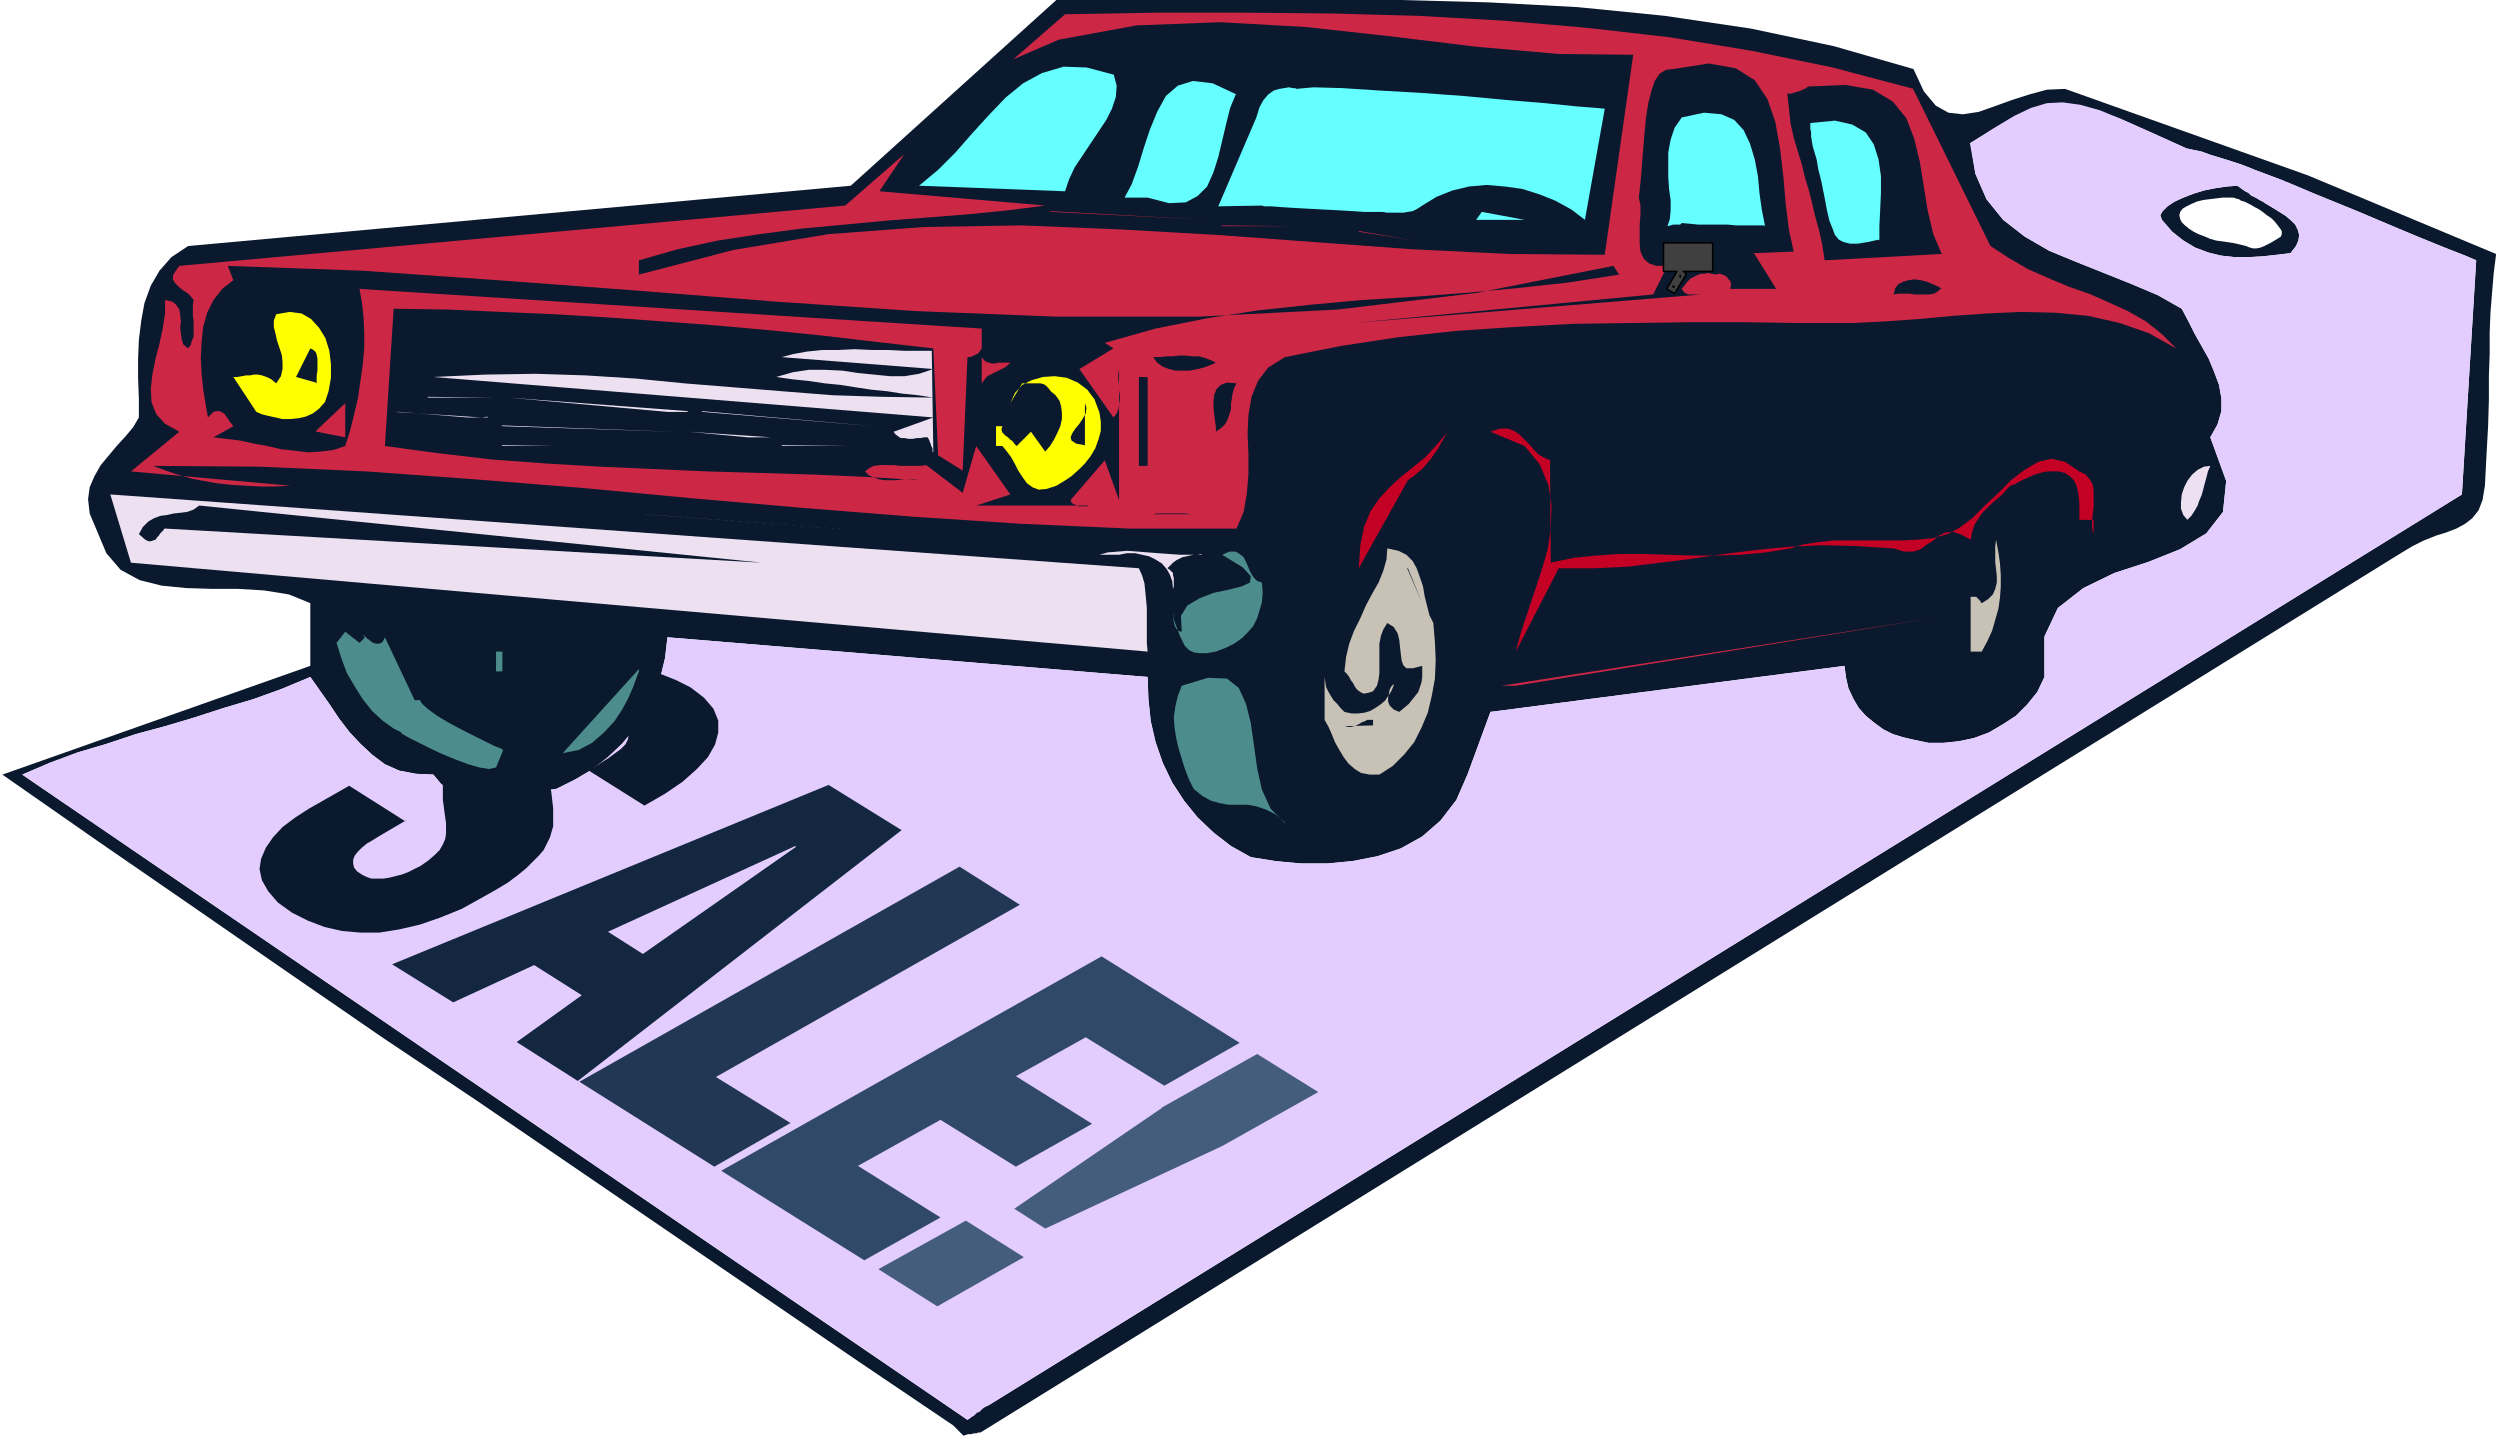
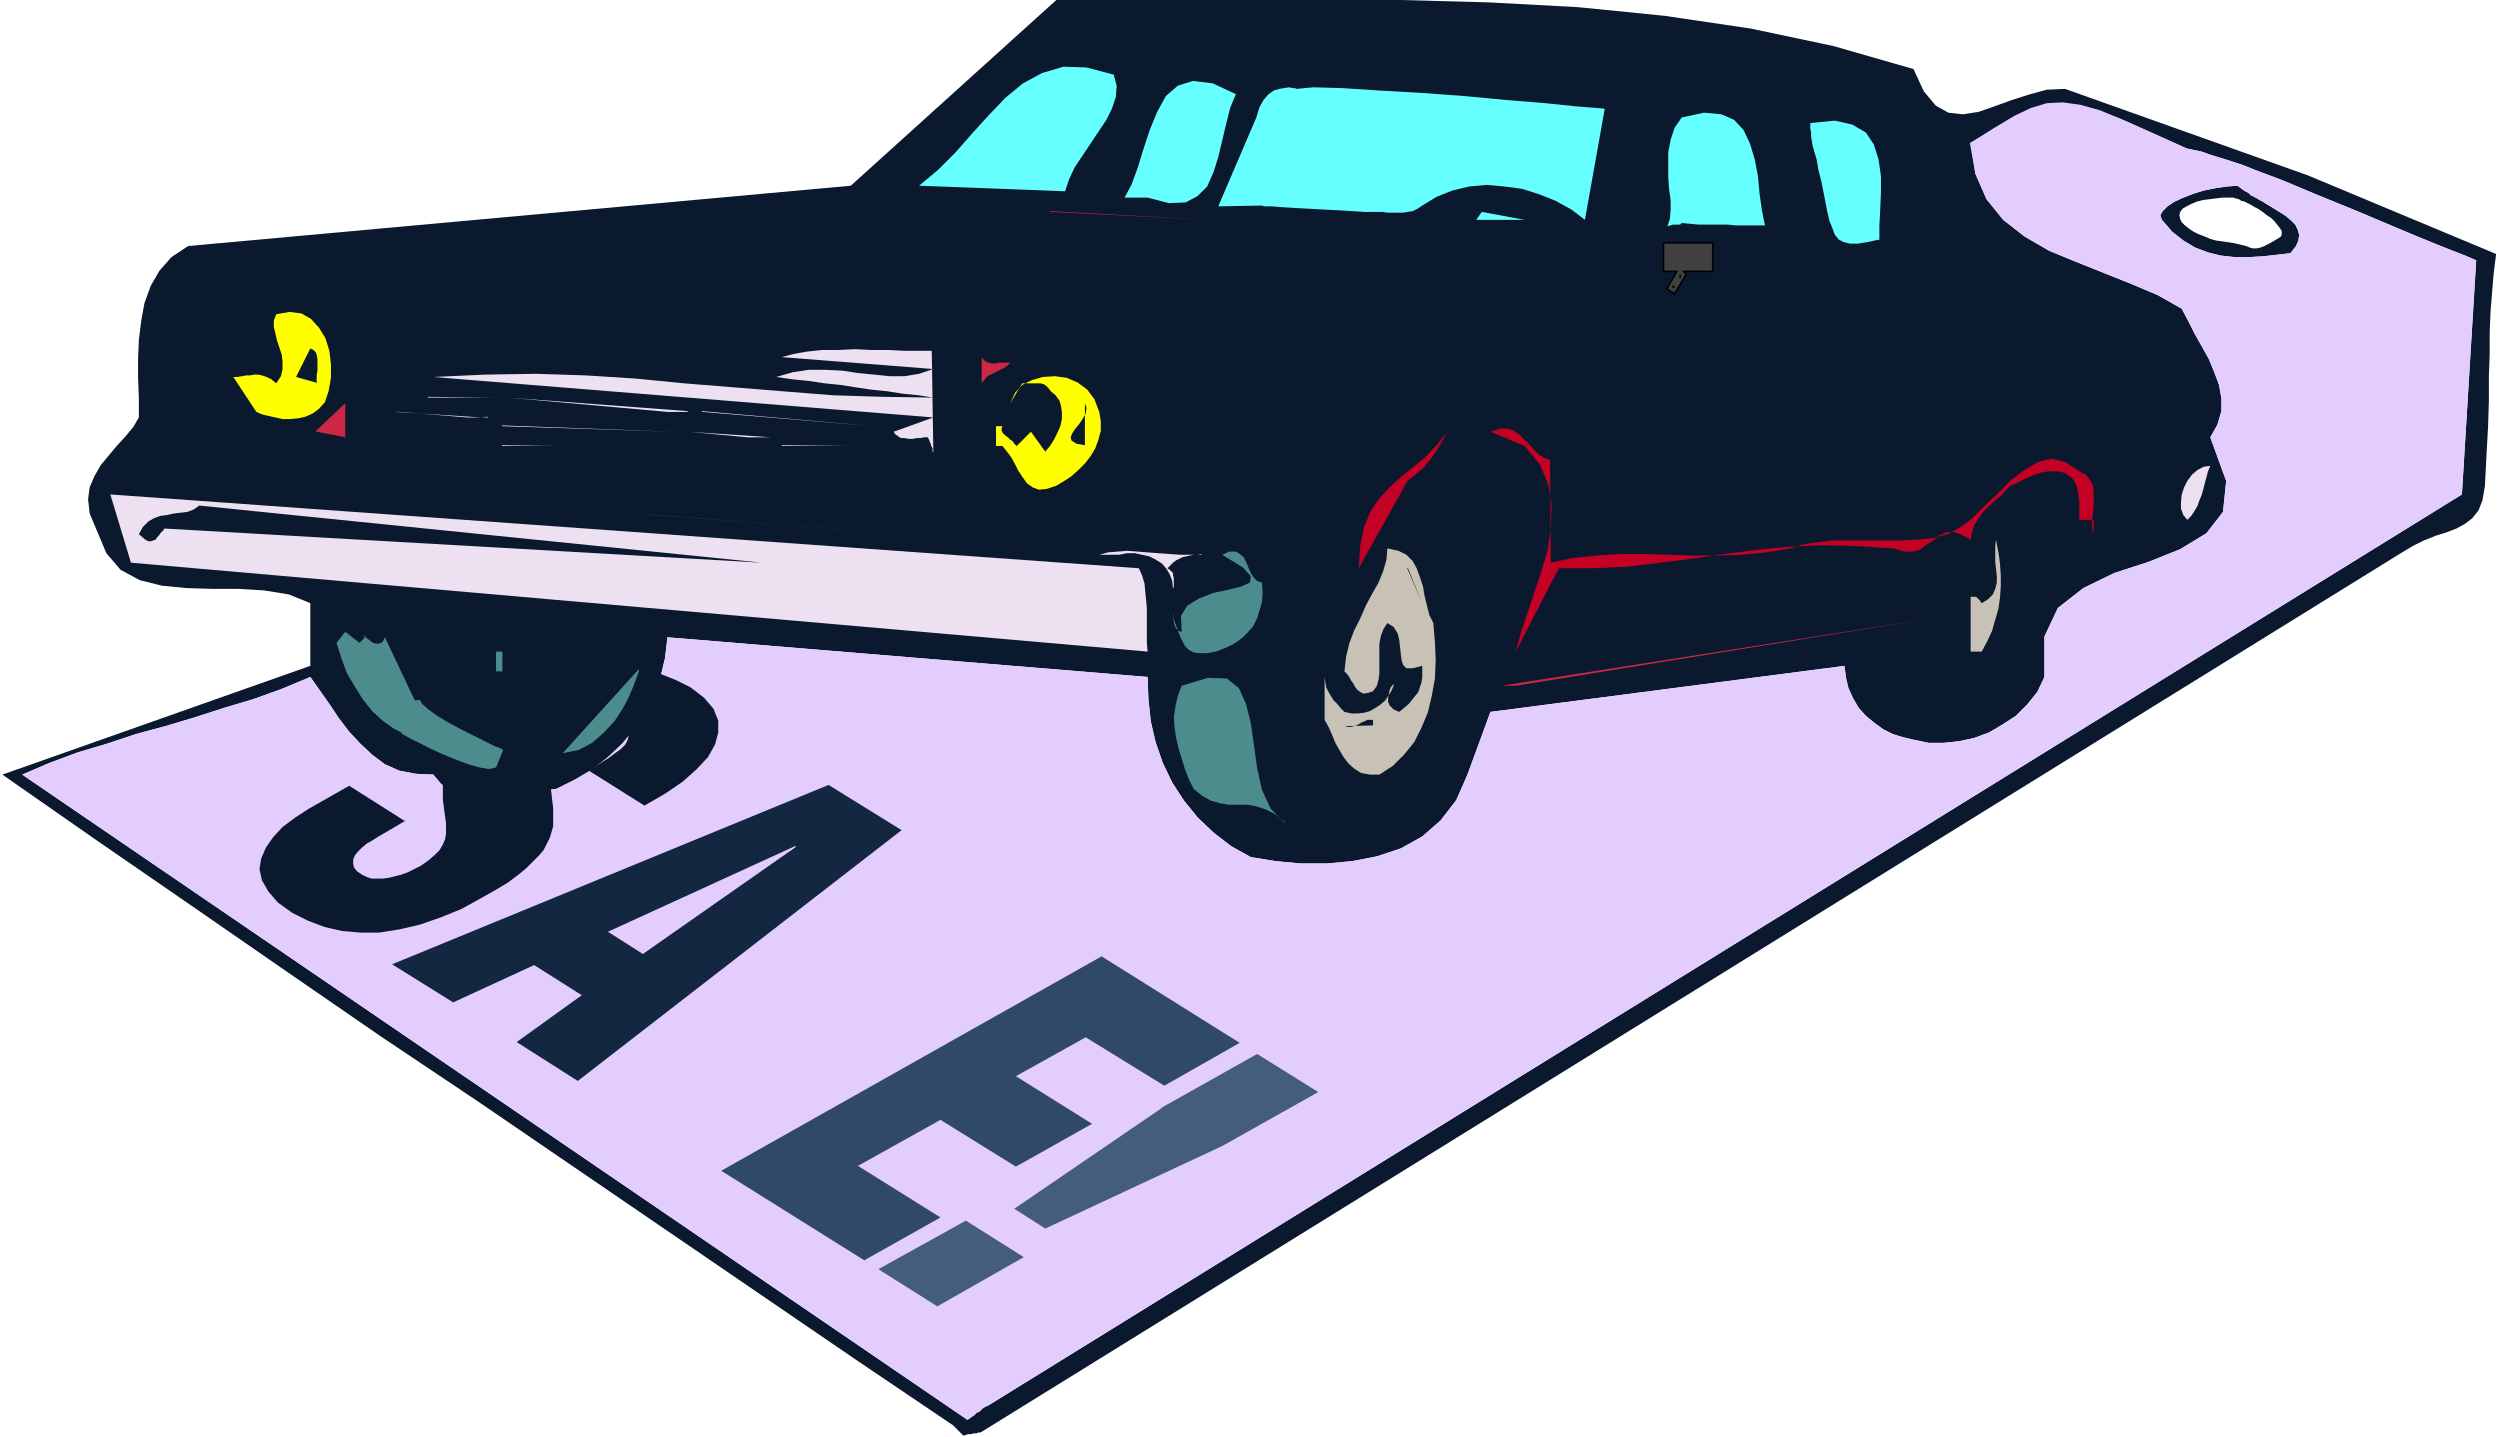
<svg xmlns="http://www.w3.org/2000/svg" fill-rule="evenodd" height="241.333" preserveAspectRatio="none" stroke-linecap="round" viewBox="0 0 3150 1810" width="420">
  <style>.pen1{stroke:none}.brush2{fill:#0a192e}.brush3{fill:#e3cdff}.brush4{fill:#cd2746}.brush5{fill:#6ff}.brush6{fill:#ff0}.brush7{fill:#ede1f1}.brush9{fill:#c8c1b5}.brush10{fill:#4d8c8c}</style>
  <path class="pen1 brush2" fill-rule="nonzero" d="m3145 320-237-99-2 1-1 1-2 1-2 1-2 2-2 1-2 1-1 1-2 2-2 1 26 11 27 11 27 11 26 11 26 11 24 10 22 9 20 8 18 7 14 6-18 295-1857 1148h-6l-3 1-2 2-2 2-2 3-3 3-2 2-3 3-3 2L28 976l35-15 35-13 37-11 36-12 37-10 37-11 37-12 37-11 36-13 36-15 12 17 12 17 12 18 13 17 14 15 15 14 16 12 18 8 21 4 22 1 10 12 13 8 14 6 17 2 17 1 17-1 18-2 18-3 16-3 15-2 24-12 22-13 19-15 18-17 15-18 14-20 10-22 9-23 6-25 3-26 605 50 1 28 3 28 6 26 9 26 12 25 15 23 17 21 20 19 22 17 25 14 31 5 32 3h33l32-3 31-6 30-10 27-15 23-20 20-26 14-32 29-79 446-58 2 15 3 13 6 13 7 12 9 10 11 9 11 8 12 6 13 4 13 3 19 4h19l19-2 19-4 19-7 17-10 17-11 14-14 13-16 9-19v-51l17-36 32-25 39-19 43-14 40-16 33-20 21-27 4-39-20-55 9-16 5-17v-16l-3-17-6-16-7-17-9-16-9-16-8-16-8-15-30-17-33-14-35-14-35-14-34-14-31-18-27-21-21-26-14-32-6-39 28-17 23-13 21-10 19-7 19-3 21 2 25 6 31 11 38 17 47 21 9 2 10 2 11 4 13 4 13 4 15 5 15 6 16 6 16 6 17 7 2-1 2-2 1-1 2-1 2-1 2-2 2-1 2-1 1-1 2-1-306-109-23 1-22 6-22 7-22 8-20 7-20 3-18-2-16-9-15-18-13-28-101-29-104-22-108-16-110-11-112-6-112-3-111-1-110 1h-212l-259 234-835 76-21 14-15 17-11 19-8 22-4 22-3 24-1 24v25l1 25v24l-7 12-10 12-11 12-10 12-10 12-8 14-6 14-2 15 2 18 8 19 13 31 18 21 24 13 28 7 31 3 32 1h33l33 2 31 5 27 11v79L3 976l119 83 119 82 120 83 119 82 121 81 120 82 120 82 120 82 120 82 120 81 13 13 6-2h4l3-1h4l1-1h3l2-1L3025 697l15-9 14-7 15-6 13-4 13-5 11-6 9-7 8-10 5-13 3-18 2-39 2-36 1-33v-30l1-28v-27l1-25 2-25 2-24 3-24z" />
  <path class="pen1 brush2" fill-rule="nonzero" d="m2724 277 13 15 14 11 15 9 16 6 16 4 18 2h17l18-1 18-2 17-2 7-9 3-7 1-7-2-7-3-6-5-5-7-6-8-5-8-5-10-6-1 1-1 1h-1l-1 1-1 1h-1l-1 1-1 1h-1v1l6 4 5 4 6 4 4 4 4 5 3 4 2 3v4l-1 3-3 2-10 6-8 4-5 2-5 1h-4l-4-1-5-2-8-2-9-2-14-2-7-1-7-2-7-3-8-3-6-3-6-4-5-4-4-4-2-4-1-5 1-4 3-4 5-3 6-3 7-3 8-2 8-1 8-1 8-1h14l3 1 4 1 3 2 4 1 4 2 4 2 5 3 4 2v-1h1l1-1 1-1h1l1-1 1-1h1l1-1 1-1-3-2-4-2-3-2-4-2-4-2-3-3-4-2-3-2-4-3-3-2-13 1-14 2-15 3-13 4-13 5-11 5-9 6-6 6-3 5 2 6z" />
  <path class="pen1 brush3" fill-rule="nonzero" d="m2482 180 7 39 14 32 21 26 27 21 31 18 34 14 35 14 35 14 33 14 30 17 8 15 8 16 9 16 9 16 7 17 6 16 3 17v16l-5 17-9 16 20 55-4 39-21 27-33 20-40 16-43 14-39 19-32 25-17 36v51l-9 19-13 16-14 14-17 11-17 10-19 7-19 4-19 2h-19l-19-4-13-3-13-4-12-6-11-8-11-9-9-10-7-12-6-13-3-13-2-15-446 58-29 79-14 32-20 26-23 20-27 15-30 10-31 6-32 3h-33l-32-3-31-5-25-14-22-17-20-19-17-21-15-23-12-25-9-26-6-26-3-28-1-28-605-50-3 26-6 25-9 23-10 22-14 20-15 18-18 17-19 15-22 13-24 12-15 2-16 3-18 3-18 2-17 1-17-1-17-2-14-6-13-8-10-12-22-1-21-4-18-8-16-12-15-14-14-15-13-17-12-18-12-17-12-17-36 15-36 13-37 11-37 12-37 11-37 10-36 12-37 11-35 13-35 15 1191 813 3-2 3-2 2-1 2-2 2-2 3-1 2-2 2-2 3-2 4-2L3102 623l18-295-14-6-18-7-20-8-22-9-24-10-26-11-26-11-27-11-27-11-26-11-4 2-3 3-4 2-4 2-3 3-4 2-3 2-4 3-3 2-4 2 10 6 8 5 8 5 7 6 5 5 3 6 2 7-1 7-3 7-7 9-17 2-18 2-18 1h-17l-18-2-16-4-16-6-15-9-14-11-13-15-2-6 3-5 6-6 9-6 11-5 13-5 13-4 15-3 14-2 13-1 3 2 4 3 3 2 4 2 3 3 4 2 4 2 3 2 4 2 3 2 4-2 3-2 4-3 3-2 4-2 3-3 4-2 4-2 3-3 4-2-17-7-16-6-16-6-15-6-15-5-13-4-13-4-11-4-10-2-9-2-44-20-36-16-29-12-25-7-22-3-20 1-20 6-21 10-25 15-30 19z" />
-   <path class="pen1 brush4" fill-rule="nonzero" d="m2410 111 98 199 23 15 24 14 25 11 26 11 26 9 25 11 24 11 23 13 20 16 18 18-34-19-37-13-40-9-41-4-43-1-44 2-43 3-43 4-42 3-40 2h-66l-69-1h-71l-73 1-74 1-74 4-74 5-73 8-72 11-70 14-21 13-13 17-8 20-4 23-1 24 1 25v26l-2 24-4 23-9 21h-135l-136-6-137-9-138-11-138-12-138-13-137-11-137-10-135-6-134-1 16 6 15 5 17 5 16 3 17 3 18 2 18 1 18 1h19l19-1-201-18 61-50-18-10-11-12-6-15-1-17 2-18 4-20 5-19 4-19 3-19v-17l9 2 5 4 4 6 1 7 1 8-1 8 1 7 1 8 2 6 6 5 3-4 2-6 2-5v-19l-1-7v-13l1-7-4-5-4-4-5-3-5-4-3-3-3-3-2-4v-5l3-5 5-7 839-76 277-241 114-2h112l111 1 108 3 107 6 105 9 105 12 103 17 102 21 102 27z" />
  <path class="pen1 brush2" fill-rule="nonzero" d="m2058 68-36 253-121-1-123-6-122-9-123-9-123-7-123-5-122 2-121 9-120 20-119 31v-18l49-14 51-11 52-8 53-7 54-5 53-5 52-4 51-4 50-5 47-6-209-18 61-91 77-62 88-38 98-18 105-4 108 6 109 12 107 13 103 9 94 1z" />
  <path class="pen1 brush5" fill-rule="nonzero" d="m1403 93 4 15-1 14-5 15-7 14-10 15-10 15-10 15-10 15-7 15-5 15-184-7 24-20 22-22 21-24 21-23 21-22 22-18 24-13 27-8 29 1 34 9z" />
  <path class="pen1 brush2" fill-rule="nonzero" d="m2260 317-50 2 28 45h-58l1-4v-3l-1-3-2-2-2-3-3-2-3-1-3-1h-2l-3 1-5-1-5-1-5 1h-4l-5 2-4 2-4 2-4 4-3 4-4 5 2 3 2 2 2 1 3 1h16l-439 36 378-36 18-36h-14l-9-3-7-6-4-9-1-10v-24l1-12v-12l-2-10 3-29 2-27 2-24 2-21 3-19 4-15 4-12 6-9 8-5 9-1 45-7 34 6 24 15 16 24 10 29 6 34 4 34 3 35 4 32 6 28z" />
  <path class="pen1 brush5" fill-rule="nonzero" d="m2022 137-25 140-17-13-20-11-20-8-22-7-22-3-23-2-22 2-21 5-20 8-18 11-6 4-6 3-6 1-6 1h-20l-6-1h-23l-15-1-17-1-19-1-19-1-18-1-16-1-13-1h-9l-3-1-55 1 48-112 4-13 5-9 6-7 7-5 7-2 6-1 6-1 5 1h3l1 1 22-2 36 1 46 3 53 3 55 4 53 5 49 4 39 4 26 2 10 1zm-465-18-7 17-5 20-5 21-5 21-6 19-8 18-12 12-15 8-21 1-27-7h-29l9-17 8-22 7-23 8-24 9-22 11-20 15-13 19-6 25 3 30 14z" />
  <path class="pen1 brush2" fill-rule="nonzero" d="m2446 320-147 8-3-20-4-18-5-18-4-17-4-16-5-16-4-17-5-16-5-17-4-18-4-38 1 1h4l3-1 3-1 4-1 4-2 3-1 3-2 1-1 47-2 35 6 25 15 17 21 10 26 7 29 5 31 5 31 7 29 11 26z" />
  <path class="pen1 brush5" fill-rule="nonzero" d="M2223 284h-36l-10-1h-37l-10-1-11-1-1 1-1 1h-9l-3 1-4 1 3-9 1-11v-13l-2-14-1-15v-31l3-16 5-15 9-13 28-6 22 2 16 7 12 13 8 17 6 20 4 21 2 22 3 21 4 20zm144 18-14 3-12 2h-10l-8-2-6-3-5-6-3-8-4-10-3-13-3-16-4-20-4-16-2-12-3-10-2-7-1-6-1-6v-5l-1-5v-7l31-3 22 5 17 10 10 15 6 19 3 21v21l-1 22-1 20v18z" />
  <path class="pen1 brush4" fill-rule="nonzero" d="m1323 266 199 11-198-10z" />
  <path class="pen1 brush5" fill-rule="nonzero" d="m1860 277 7-10 54 10h-61z" />
-   <path class="pen1 brush4" fill-rule="nonzero" d="m1539 284 87 1h-86zm173 7 69 12-69-11z" />
  <path class="pen1 brush2" fill-rule="nonzero" d="m2446 363-4 4-5 3-6 1h-19l-6-1h-14l-6 1 2-8 4-5 6-3 7-2 7-1 8 1 8 2 7 3 7 3 5 3zM1181 573l32 20 6-143h3l3-1 2-1 2-1 2-1 2-1 1-2 1-1 1-2 1-1v-25l-784-50 3 17 2 18 1 20v20l-2 21-3 21-3 21-5 21-5 20-6 19-15 5-16 2-16 1-16-2-18-2-17-4-17-3-18-4-17-2-16-2 25-14-2-3-2-2-2-3-2-3-2-3-2-2-3-2-3-1h-3l-4 1-7 7-3-17-3-19-2-19-1-20 1-20 2-19 5-18 8-16 11-14 14-11-7-18 168 6 172 12 174 13 176 14 178 12 177 7h178l176-9 175-21 172-34 7 11-64 10-64 7-65 6-66 5-65 4-65 6-65 7-65 10-65 13-64 18 11 7-43 26 43 61 4-5 2-5 1-6 1-6v-6l-1-7v-6l-1-7v-7l1-6v165l-18-50-43 50 1 3 2 2 3 1 2 1 3 1h9l3-1h2-144l43-14-43-61-17 59-46-35-7 1h-25l-9-1h-17l-8 1-6 3-5 4 5 5 7 3 6 2 7 1h15l7-1h14l7 1-65-4-66-3-67-2-68-2-68-3-68-3-68-4-68-5-68-8-67-9 11-173 68 1 68 3 68 3 67 4 68 5 67 5 67 6 69 7 68 8 70 8 6 134z" />
  <path class="pen1 brush6" fill-rule="nonzero" d="m409 507-7 8-8 6-9 4-9 2-10 1h-10l-9-2-9-2-8-2-7-3-29-44h5l6-1 5-1h5l5-1h5l5 1 6 2 6 3 6 5 6-9 2-9v-9l-1-9-3-9-3-9-2-9-2-8v-8l3-8 17-3 15 2 12 7 10 11 8 13 5 16 2 17v17l-3 17-5 15z" />
  <path class="pen1 brush7" fill-rule="nonzero" d="m539 414 446 25-446-25z" />
  <path class="pen1 brush2" fill-rule="nonzero" d="m398 482-25-7 18-36 4 2 3 3 1 3 1 5v15l-1 6v10z" />
  <path class="pen1 brush7" fill-rule="nonzero" d="m503 439 432 26-432-26z" />
  <path class="pen1 brush4" fill-rule="nonzero" d="m1273 457-3 3-4 3-4 2-4 2-4 2-4 2-4 2-3 2-3 4-3 4v-33l3 4 3 2 3 1 4 1h4l4-1h15z" />
  <path class="pen1 brush2" fill-rule="nonzero" d="m1532 457-7 3-8 3-8 2-10 2h-18l-8-2-8-3-7-5-5-7h8l8-1h8l9-1h8l9 1h8l7 2 8 3 6 3z" />
  <path class="pen1 brush6" fill-rule="nonzero" d="m1385 518 2 13v12l-3 11-4 11-6 10-7 9-8 8-9 8-9 6-10 6-12 4-10 1-8-3-7-5-5-7-6-9-4-8-5-9-6-8-5-6h-8v-25h8l-1 3v2l1 3 2 2 2 2 3 2 3 3 3 2 2 3 3 3 18-18 18 25 6-7 5-8 4-8 4-9 2-9v-8l-1-8-2-7-5-7-6-5-3-4-3-3-3-2-4-1h-23l-15 25 6-13 9-10 12-6 14-4 15-1 15 2 14 6 12 9 9 12 6 16z" />
  <path class="pen1 brush2" fill-rule="nonzero" d="M1435 475h11v112h-11V475zm97 68v-5l-1-7-1-8-1-9v-9l1-8 3-7 5-5 8-3 12 1-3 6-2 7-1 7-1 6v7l-2 6-2 6-3 6-5 5-7 5z" />
  <path class="pen1 brush7" fill-rule="nonzero" d="m539 500 86 1h-86zm327 18-226-17 201 18h26z" />
  <path class="pen1 brush4" fill-rule="nonzero" d="m398 543 37-35v43l-36-7z" />
  <path class="pen1 brush2" fill-rule="nonzero" d="m1367 561-11-2-6-4-1-4 2-5 4-6 5-6 4-6 4-7 1-7-2-6v54z" />
  <path class="pen1 brush7" fill-rule="nonzero" d="m614 525-7 1-111-7h7l86 7h26zm270-7 217 19-216-18zm-252 18 217 8-216-7zm339 15-104-7 75 7h29z" />
  <path class="pen1" fill-rule="nonzero" d="m1824 543-4 8-4 7-4 7-5 7-4 6-5 6-5 6-6 5-6 5-7 5-62 111 2-29 5-24 8-19 11-16 13-14 14-13 15-12 16-13 14-15 14-17zm129 36 1 130 28-6 29-3 30-2h30l30 1 31 1h30l32-1 31-3 31-5 16-5 19-3 19-2h85l21-1 20-2 18-5 15-8 16-12 16-16 17-16 16-16 17-13 17-10 17-4 17 4 18 12 8 4 5 6 4 7 1 8v19l-1 9-1 9v9l2 8v-18h-18v-22l-1-8-1-7-2-7-3-6-5-5-6-4-8-2h-14l-6 1-7 2-6 2-6 3-5 2-6 3-5 3-6 2-5 5-5 6-6 5-7 6-6 6-6 6-5 7-5 8-3 9-2 10-13-7-10-3-9 1-8 4-7 6-8 5-8 6-9 3h-12l-13-4-47-3-43-1-43 2-40 4-41 5-40 6-40 5-41 5-42 2h-45l-54 105 6-23 8-24 9-27 9-27 8-27 4-28 1-28-4-26-11-26-19-23-43-18 12-4h10l8 3 7 5 6 6 6 6 6 7 6 6 7 4 8 3z" style="fill:#c40024" />
  <path class="pen1 brush7" fill-rule="nonzero" d="m632 561 69 1h-68zm353 0 87 1h-87zm-230 8 173 11-173-11zm223 18h94-94zm1807 0-3 7-2 8-2 7-2 8-2 7-3 7-2 6-4 7-4 6-5 5-5-6-3-8v-8l1-10 3-9 4-8 6-8 7-6 8-4 8-1zM1435 716l4 9 3 10 1 10 1 10 1 11v44l1 11L165 709l-26-86 1296 93zM416 623h69-68zm87 7 266 18-266-18z" />
  <path class="pen1 brush2" fill-rule="nonzero" d="m207 666-1 2-2 2-2 2-2 3-2 2-2 3-3 1-3 1h-3l-4-2-8-7 5-9 7-7 7-4 8-3 8-1 9-2 9-1 8-1 8-3 7-5 709 72-752-43zm1307-18h-61l4-1h37l7 1h13z" />
  <path class="pen1 brush7" fill-rule="nonzero" d="m812 648 332 25-331-25zm382 32h61-61z" />
  <path class="pen1 brush9" fill-rule="nonzero" d="M2497 821h-14v-69h7l1 1 2 2 1 1 1 1 1 2 1 1 8-5 6-6 3-7 2-8v-8l-1-9-1-9v-19l1-9 3 16 2 14 1 15v14l-1 14-2 14-4 14-4 14-6 13-7 13z" />
  <path class="pen1 brush7" fill-rule="nonzero" d="M1280 691h87-86zm234 7-5 1h-5l-5 1-4 1-5 1-4 2-4 2-4 3-3 3-4 4 3 2 2 2 2 2v3l1 3v11l-1 3-1-10-3-8-4-7-6-7-8-5-8-4-9-2-9-2h-10l-10 2h-25l11-3 12-1 12-1 13 1 13 1 13 1 14 1 14 1h27z" />
  <path class="pen1 brush9" fill-rule="nonzero" d="m1806 785 2 24 1 23-1 23-4 22-5 21-8 19-9 18-13 16-14 14-17 11h-12l-11-2-8-5-8-7-6-8-6-10-5-9-4-10-4-9-5-9v-68 14l1 7 1 6 3 6 3 5 3 5 5 5 4 5 5 5 9 2h8l8-1 7-2 7-4 6-4 6-5 4-6 4-6 3-7v-2l-1 1-2 2-2 4-1 5-1 5v5l2 5 5 5 7 3 6-5 6-5 4-5 4-5 4-5 2-6 2-6 1-7v-14l-12 3h-8l-4-4-2-6-1-8-1-9-1-9-2-8-5-8-8-5-5 8-3 8-2 10v37l-1 8-2 8-5 7-6 2-6 1-4-2-4-3-3-4-2-4-3-4-2-4-3-4-3-3 2-18 4-17 6-16 8-16 7-16 8-15 8-14 6-15 4-14 1-14 14 3 10 5 8 8 5 9 4 11 4 12 2 12 3 12 3 12 5 10z" />
  <path class="pen1 brush10" fill-rule="nonzero" d="m1590 734 1 13-1 12-3 10-3 10-5 10-7 8-7 7-10 7-10 5-13 5-11 2h-10l-7-1-6-3-5-5-3-6-3-6-3-8-3-8-3-8 1-5v-2 4l-1 4 1 4 1 5 2 4 3 3 4 1-1-20 8-13 15-9 18-7 19-4 16-4 11-5 1-8-10-11-26-16 9-4h8l5 3 5 4 3 6 3 7 3 7 4 6 4 4 6 2z" />
  <path class="pen1 brush2" fill-rule="nonzero" d="m1773 716 19 44-18-44z" />
  <path class="pen1 brush4" fill-rule="nonzero" d="m1892 864 548-86-530 86h-18z" />
  <path class="pen1 brush10" fill-rule="nonzero" d="m459 803-1-3h-1l2 1 3 3 4 3 4 3 4 1h4l4-2 3-6 61 129-18-1-16-5-16-8-14-10-13-12-12-15-10-16-10-17-7-19-6-19 11-14 18 14 7-7zm166 18h8v25h-8v-25zm994 215-12-10-12-6-12-4-11-2h-24l-11-2-11-3-11-6-11-9-6-12-5-13-4-13-4-13-3-13-2-13-1-13 2-14 3-13 5-13 33-10 24 1 15 12 9 20 6 24 4 28 4 29 6 27 11 24 18 18z" />
  <path class="pen1 brush2" fill-rule="nonzero" d="m1730 914-36 1 5 1h3l4-1 3-1 4-2 3-2 3-1 4-2h7v8zM511 1034l-34 20-8 5-7 4-6 5-5 5-4 5-2 5v5l1 5 4 5 6 4 6 3 6 2h15l7-1 8-2 8-2 8-3 8-4 8-4 10-7 8-7 6-6 4-7 3-7 1-7v-13l-1-7-1-7-1-8-1-7v-29l1-7 1-7 2-7 3-7 4-6 4-7 5-7 5-6 7-7 8-7 8-7 10-7 11-7 12-7 26-14 27-11 25-8 25-5 24-3h23l22 2 21 5 20 8 18 9 17 13 12 14 6 15v15l-4 15-9 16-14 15-18 16-22 15-26 15-70-44 8-5 9-6 8-5 8-6 7-5 6-6 3-6 1-5-2-6-5-5-4-3-5-2-5-2h-17l-7 1-6 2-7 3-7 2-8 5-7 4-6 5-5 4-3 5-3 5-2 5-1 5v5l-1 5 1 10 1 9 1 9 1 8 1 9 1 8v23l-2 7-2 7-4 8-4 8-6 7-8 8-8 8-11 9-12 9-15 9-16 9-27 15-27 11-26 9-26 6-25 4h-24l-23-2-22-5-21-8-20-10-18-13-12-14-8-14-3-14 2-13 6-14 9-13 12-13 16-12 17-11 51-29 71 45z" />
  <path class="pen1" fill-rule="nonzero" style="fill:#142741" d="m494 1215 550-226 92 57-408 316-77-49 82-59-60-38-102 47-77-48z" />
  <path class="pen1 brush3" fill-rule="nonzero" d="m1002 1066-236 108 44 28 193-135z" />
-   <path class="pen1" fill-rule="nonzero" style="fill:#213754" d="m730 1363 479-271 76 48-383 217 94 58-96 55-170-107z" />
  <path class="pen1" fill-rule="nonzero" style="fill:#314968" d="m909 1475 479-270 174 109-95 54-99-61-88 49 96 60-96 54-95-59-104 58 104 65-96 54-179-112z" />
  <path class="pen1" fill-rule="nonzero" d="m1463 1396 121-68 77 48-121 68-223 104-39-25 186-127zm-356 203 110-61 73 46-109 62-73-46z" style="fill:#455d7d" />
  <path class="pen1 brush10" fill-rule="nonzero" d="m506 924 3 2 7 4 12 6 14 7 15 7 17 7 16 6 14 4 12 2 9-2 9-22-3-2-8-3-12-6-14-7-16-8-15-8-15-9-11-8-8-7-3-5-39 2 16 40zm299-81v3l-3 8-4 11-6 14-8 15-10 15-13 14-15 13-17 9-20 4z" />
  <path class="pen1 brush7" fill-rule="nonzero" d="M1175 569v-4l-1-2-1-2v-1l-1-2-1-3-1-2-1-2h-5l-4 1h-5l-5 1h-5l-5-1h-5l-3-2-4-3-2-3 50-18-630-51 65-3 64-1 63 2 63 4 61 6 62 5 62 5 63 5 63 2 64 1-19-3-20-2-19-3-20-2-20-3-19-3-20-2-20-3-20-2-21-3 21-6 20-3h21l21 1 20 3 20 2 20 2h19l18-3 18-6-191-15 15-4 17-3 19-2h20l21-1 21 1h21l20 1h35l2 128z" />
  <path class="pen1" fill-rule="nonzero" style="fill:#404040" d="M2157 306h-61v36h17l-13 22 10 6 15-25-4-3h37v-36z" />
  <path fill="none" style="stroke:#000;stroke-width:2;stroke-linejoin:round" d="M2157 306h-61v36h17l-13 22 10 6 15-25-4-3h37v-36h0" />
  <path class="pen1" fill-rule="nonzero" d="M2117 349v1h1v-4h-2v4h1zm-9 14h2v-3h-1v-1l-1 1h-1v2h1v1h1z" style="fill:#000" />
</svg>